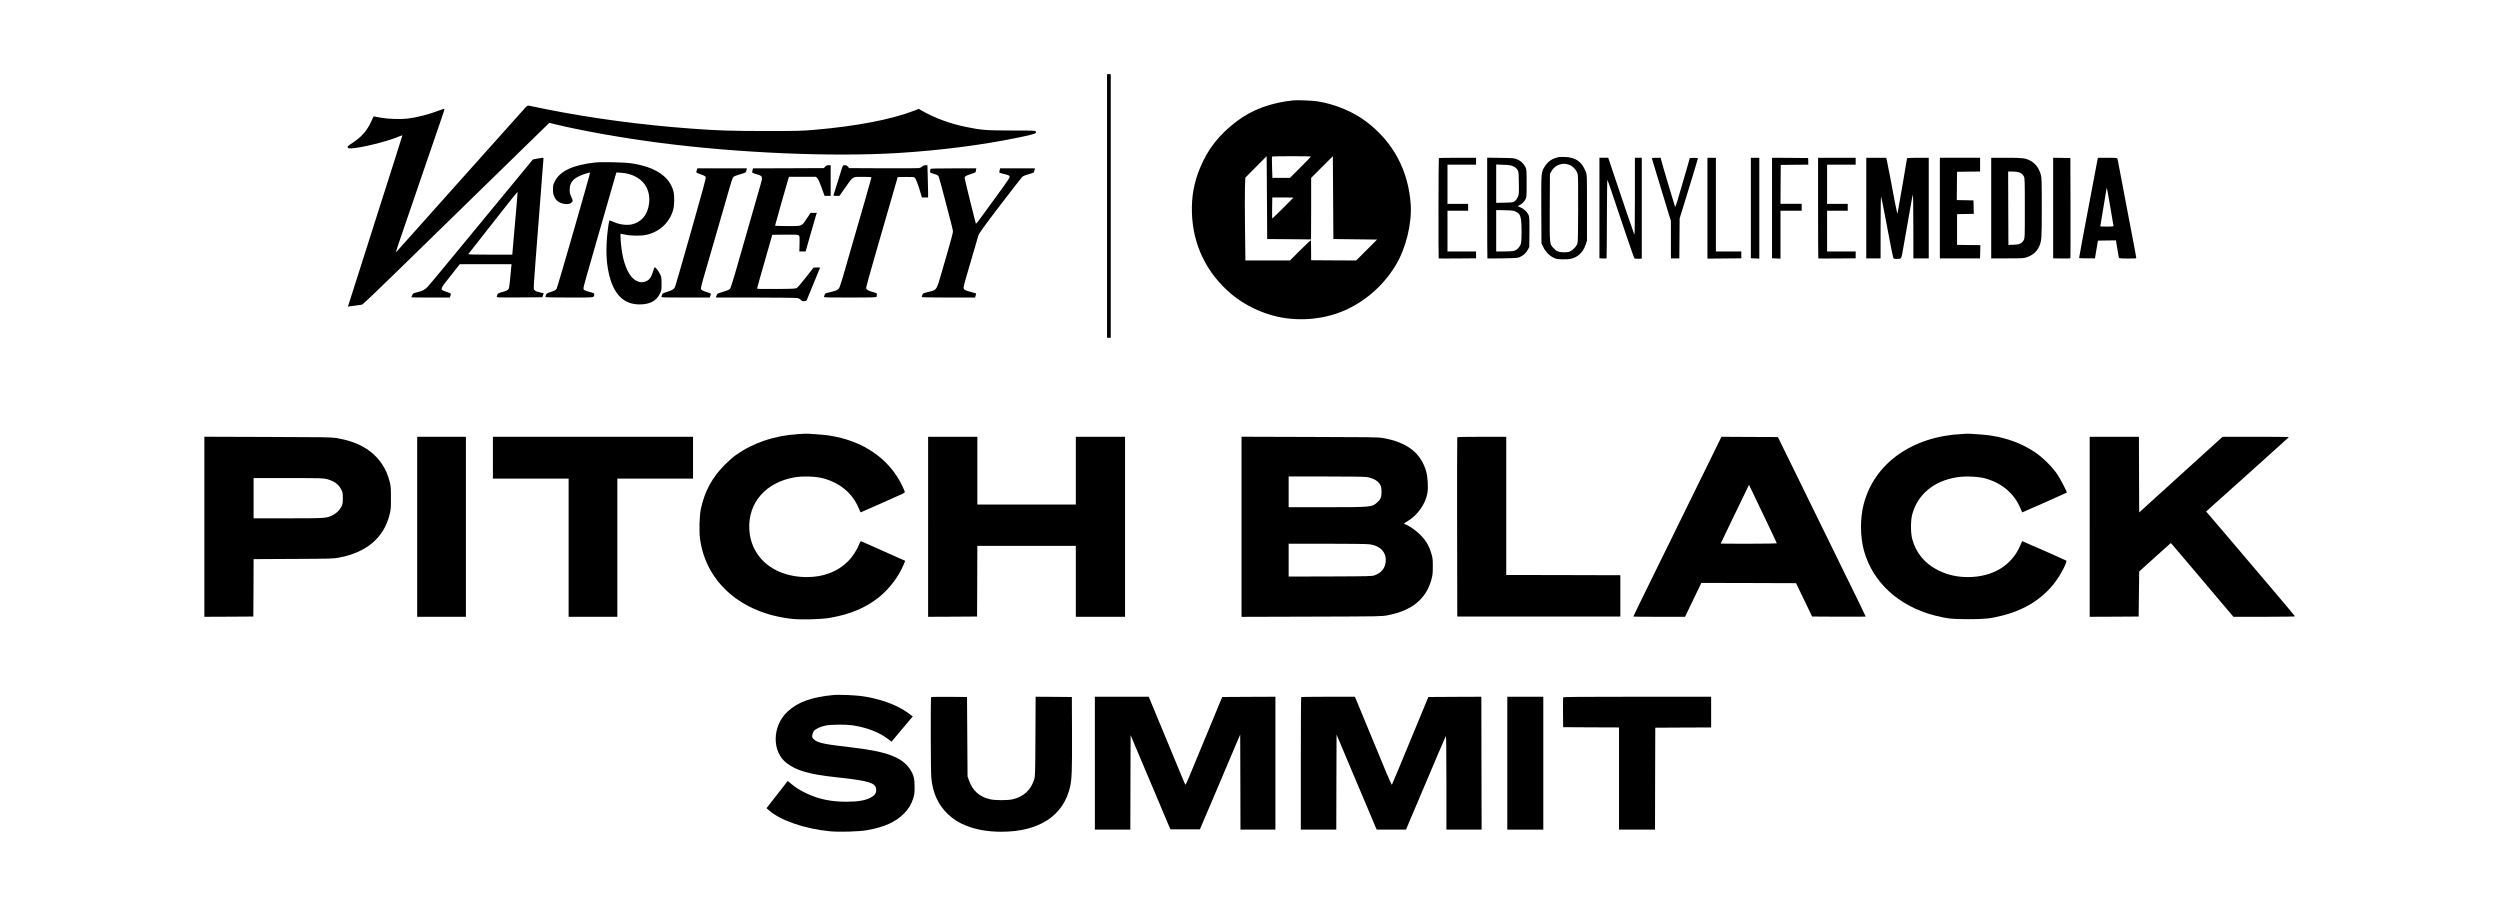
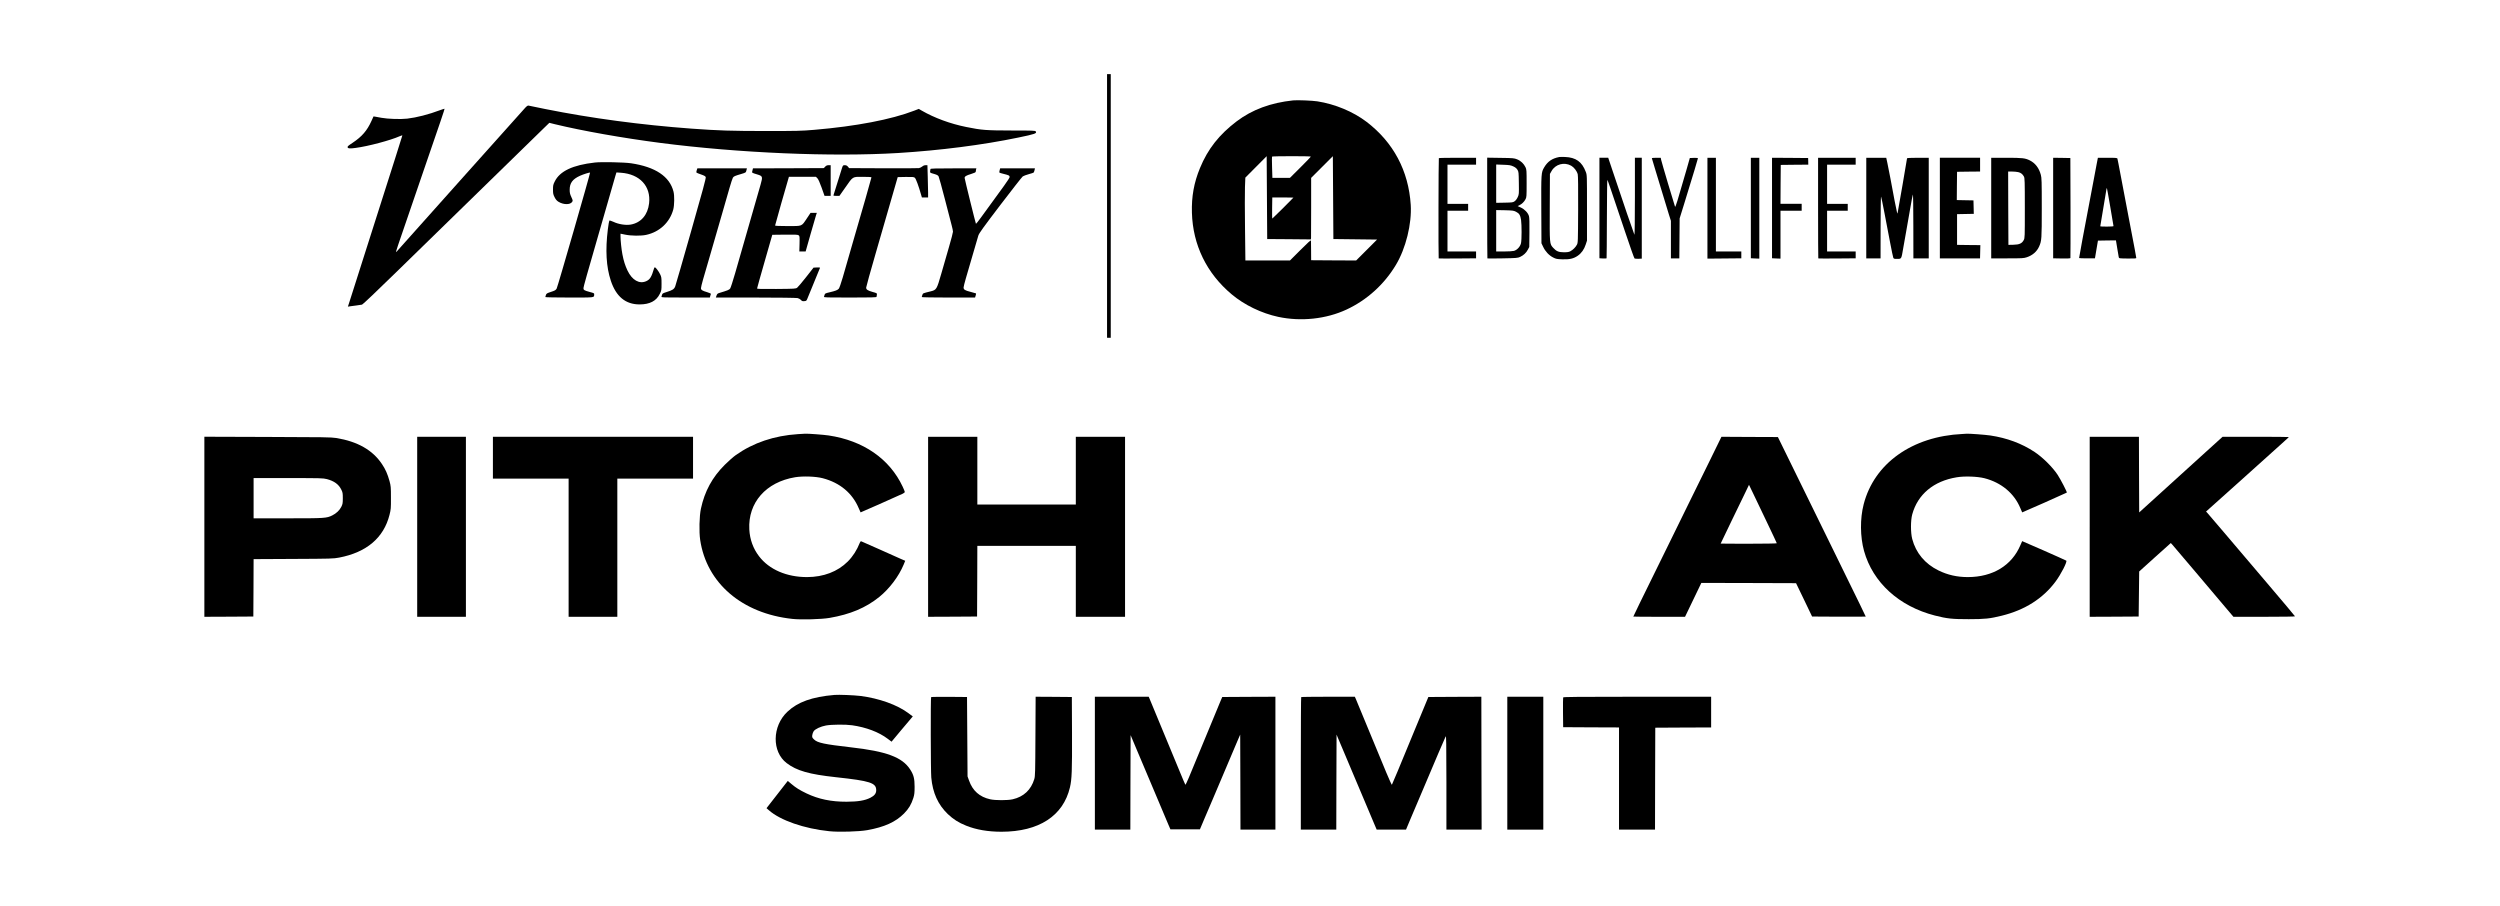
<svg xmlns="http://www.w3.org/2000/svg" version="1.0" width="4722pt" height="1712pt" viewBox="0 0 4722 1712" preserveAspectRatio="xMidYMid meet">
  <g transform="translate(0,1712) scale(0.1,-0.1)" fill="#000000" stroke="none">
    <path d="M20910 13230 l0 -2490 35 0 35 0 0 2490 0 2490 -35 0 -35 0 0 -2490z" />
    <path d="M24425 15224 c-425 -45 -775 -175 -1066 -395 -332 -252 -545 -522 -694 -884 -113 -273 -161 -538 -152 -843 17 -609 278 -1145 752 -1542 238 -200 562 -357 879 -425 430 -92 905 -41 1291 139 385 180 710 474 931 843 187 310 302 777 280 1133 -41 644 -327 1182 -836 1570 -253 192 -594 334 -928 386 -97 15 -381 26 -457 18z m-77 -2622 l412 -4 3 28 c1 16 2 278 2 581 l0 553 205 205 205 205 5 -782 5 -783 413 -5 412 -5 -198 -198 -197 -197 -425 2 -425 3 -1 175 c0 96 -1 184 -2 195 -2 15 -51 -29 -200 -178 l-197 -197 -421 0 -421 0 -7 603 c-4 331 -5 683 -1 782 l7 180 202 203 201 202 5 -782 5 -783 413 -3z m412 1560 c0 -4 -89 -96 -198 -205 l-198 -197 -166 0 -165 0 -6 197 c-3 108 -4 200 -1 205 7 10 734 11 734 0z m-330 -775 c0 -5 -390 -392 -398 -395 -4 -1 -6 88 -4 198 l3 200 199 0 c110 0 200 -1 200 -3z" />
    <path d="M9919 15083 c-25 -26 -576 -642 -1224 -1368 -648 -726 -1188 -1331 -1201 -1345 -22 -22 -19 -10 25 120 70 206 260 762 464 1355 339 984 418 1217 414 1221 -2 2 -39 -10 -83 -26 -216 -82 -444 -140 -624 -161 -125 -14 -368 -6 -485 16 -44 8 -96 17 -115 21 l-35 5 -40 -88 c-82 -181 -179 -293 -353 -409 -93 -62 -103 -70 -95 -90 7 -20 46 -22 150 -8 232 30 657 143 830 220 29 12 53 20 53 17 0 -7 -127 -408 -722 -2273 -55 -173 -134 -421 -175 -550 -41 -129 -87 -275 -103 -323 l-29 -89 37 6 c20 3 75 10 122 16 47 6 95 13 108 16 13 2 300 275 655 622 509 497 2339 2282 2782 2714 l101 98 104 -26 c524 -127 1288 -262 1990 -353 1482 -192 3248 -267 4495 -191 793 49 1597 152 2265 291 324 67 358 79 333 117 -9 15 -51 17 -454 17 -486 1 -566 7 -857 66 -303 61 -602 171 -843 310 l-55 32 -85 -33 c-436 -168 -1099 -295 -1886 -362 -245 -21 -325 -23 -928 -23 -646 1 -880 8 -1390 45 -954 70 -1896 196 -2764 370 -163 33 -305 62 -316 65 -15 4 -32 -6 -66 -42z" />
    <path d="M29450 14154 c-134 -26 -218 -84 -284 -196 -56 -96 -57 -109 -54 -800 l3 -633 32 -67 c40 -86 111 -162 188 -201 54 -28 71 -31 171 -35 138 -5 216 13 294 67 70 48 121 120 151 213 l24 73 0 620 c0 619 0 620 -23 679 -72 191 -187 273 -392 281 -47 2 -96 1 -110 -1z m225 -163 c55 -31 108 -99 125 -162 7 -25 10 -253 8 -666 -3 -622 -3 -628 -25 -668 -25 -47 -74 -95 -123 -121 -26 -14 -56 -19 -120 -19 -99 0 -144 19 -202 83 -70 77 -69 65 -66 768 l3 629 31 55 c73 129 238 174 369 101z" />
-     <path d="M10140 14123 l-75 -15 -425 -516 c-234 -284 -555 -674 -714 -866 -160 -193 -407 -493 -549 -666 -143 -173 -278 -334 -301 -358 -45 -48 -90 -74 -151 -90 -22 -6 -59 -16 -83 -22 -34 -9 -45 -17 -57 -47 -8 -19 -15 -37 -15 -39 0 -2 164 -4 364 -4 l364 0 6 24 c3 13 8 31 12 39 4 11 -6 19 -33 27 -21 7 -62 21 -90 32 -84 31 -81 39 120 291 l172 217 488 0 489 0 -6 -62 c-4 -35 -13 -133 -21 -219 -7 -85 -19 -167 -26 -182 -12 -27 -43 -42 -151 -72 -40 -11 -59 -22 -63 -36 -3 -10 -8 -28 -11 -39 -5 -20 -2 -20 427 -18 l432 3 13 37 13 38 -40 10 c-21 5 -56 14 -77 20 -22 5 -47 19 -57 30 -22 24 -27 -60 85 1380 33 426 65 836 70 910 6 74 12 152 14 173 4 35 2 37 -22 36 -15 -1 -61 -8 -102 -16z m-390 -964 c-16 -184 -40 -450 -52 -591 l-22 -258 -419 0 c-334 0 -418 3 -410 13 16 20 281 358 612 780 172 219 315 397 317 394 2 -2 -10 -154 -26 -338z" />
    <path d="M27177 14133 c-7 -7 -10 -1887 -3 -1894 2 -2 162 -3 355 -1 l351 3 0 64 0 65 -270 0 -270 0 0 385 0 385 195 0 195 0 0 65 0 65 -195 0 -195 0 0 370 0 370 270 0 270 0 0 65 0 65 -348 0 c-192 0 -352 -3 -355 -7z" />
    <path d="M28090 13192 c0 -522 2 -951 4 -953 2 -2 132 -2 288 1 261 5 287 7 329 27 64 29 116 77 147 137 l27 51 3 270 c2 188 0 283 -9 313 -17 61 -82 130 -153 162 l-60 27 35 18 c47 24 87 63 112 110 21 38 22 53 22 300 0 245 -1 263 -21 306 -31 66 -91 123 -160 150 -55 22 -75 24 -311 27 l-253 4 0 -950z m491 786 c40 -18 63 -37 80 -64 23 -38 24 -47 27 -252 3 -207 3 -213 -21 -265 -14 -32 -38 -64 -58 -78 -32 -23 -44 -24 -191 -27 l-158 -3 0 362 0 362 133 -5 c115 -4 140 -8 188 -30z m54 -858 c61 -31 81 -64 95 -156 13 -94 13 -371 -1 -436 -14 -65 -73 -130 -134 -147 -22 -6 -106 -11 -187 -11 l-148 0 0 391 0 391 163 -3 c149 -4 166 -6 212 -29z" />
    <path d="M30210 13191 l0 -949 66 -4 c36 -1 68 0 69 3 2 3 5 339 6 748 1 408 5 739 9 734 8 -8 52 -140 337 -988 90 -269 169 -493 176 -497 7 -5 40 -7 75 -6 l62 3 0 952 0 953 -65 0 -65 0 0 -732 c0 -408 -4 -728 -9 -723 -7 9 -235 674 -419 1228 l-76 227 -83 0 -83 0 0 -949z" />
    <path d="M31200 14132 c0 -5 27 -94 59 -198 33 -104 96 -313 141 -464 45 -151 100 -330 121 -398 l39 -123 0 -354 0 -355 80 0 79 0 3 378 3 377 87 280 c180 585 258 843 258 854 0 8 -23 11 -76 9 l-77 -3 -58 -205 c-175 -609 -213 -732 -221 -714 -14 34 -256 849 -263 887 l-7 37 -84 0 c-46 0 -84 -4 -84 -8z" />
    <path d="M32250 13188 l0 -953 320 3 320 3 0 64 0 65 -240 0 -240 0 0 885 0 885 -80 0 -80 0 0 -952z" />
    <path d="M33070 13191 l0 -949 80 -4 80 -3 0 953 0 952 -80 0 -80 0 0 -949z" />
    <path d="M33470 13191 l0 -949 80 -4 80 -3 0 453 0 452 200 0 200 0 0 65 0 65 -200 0 -200 0 2 368 3 367 260 3 260 2 -1 63 -2 62 -341 3 -341 2 0 -949z" />
    <path d="M34340 13192 c0 -522 2 -951 4 -953 2 -2 162 -3 355 -1 l351 3 0 64 0 65 -270 0 -270 0 0 385 0 385 195 0 195 0 0 65 0 65 -195 0 -195 0 0 370 0 370 270 0 270 0 0 65 0 65 -355 0 -355 0 0 -948z" />
    <path d="M35250 13190 l0 -950 135 0 135 0 1 593 c0 337 4 583 9 572 5 -11 34 -153 65 -315 31 -162 79 -412 106 -555 27 -143 54 -270 59 -282 8 -20 17 -23 62 -23 97 0 89 -12 126 203 19 106 44 251 57 322 13 72 44 252 70 400 25 149 50 279 55 290 5 12 9 -239 9 -592 l1 -613 145 0 145 0 0 950 0 950 -205 0 c-128 0 -205 -4 -205 -10 0 -14 -169 -991 -176 -1020 l-7 -25 -8 30 c-10 32 -65 319 -123 635 -20 107 -46 239 -58 293 l-21 97 -189 0 -188 0 0 -950z" />
    <path d="M36640 13190 l0 -950 379 0 380 0 3 125 3 125 -220 2 -220 3 0 290 0 290 158 3 158 3 -3 127 -3 127 -158 3 -157 3 2 267 3 267 218 3 217 2 0 130 0 130 -380 0 -380 0 0 -950z" />
    <path d="M37610 13190 l0 -950 305 0 c282 0 310 2 367 21 109 36 191 108 233 203 48 109 50 135 50 731 0 505 -2 566 -18 624 -35 129 -105 219 -207 271 -89 44 -138 50 -445 50 l-285 0 0 -950z m510 679 c49 -11 83 -37 108 -84 15 -27 17 -88 17 -595 0 -553 0 -566 -21 -605 -33 -63 -83 -86 -196 -88 l-93 -2 -3 693 -2 692 72 0 c40 0 93 -5 118 -11z" />
    <path d="M38780 13191 l0 -950 161 -3 c101 -2 163 1 165 7 2 6 3 433 2 950 l-3 940 -162 3 -163 2 0 -949z" />
    <path d="M39602 14022 c-12 -64 -36 -191 -53 -282 -16 -91 -63 -338 -104 -550 -67 -346 -175 -930 -175 -944 0 -3 67 -6 150 -6 l149 0 6 33 c3 17 16 93 28 167 l23 135 170 3 170 2 24 -147 c13 -82 26 -158 29 -171 6 -23 8 -23 169 -25 126 -2 162 1 162 11 0 7 -13 81 -29 165 -16 83 -68 357 -116 607 -47 250 -106 561 -131 690 -25 129 -52 271 -60 315 -8 44 -17 88 -20 98 -5 15 -23 17 -187 17 l-182 0 -23 -118z m257 -811 c34 -195 61 -358 61 -362 0 -5 -56 -9 -125 -9 -69 0 -125 2 -125 6 0 8 109 664 116 697 3 16 7 27 9 25 2 -2 31 -162 64 -357z" />
    <path d="M11235 14050 c-416 -47 -661 -162 -757 -358 -30 -60 -33 -76 -33 -152 0 -76 4 -93 30 -145 22 -44 42 -67 75 -87 93 -57 220 -58 256 -2 16 23 15 28 -15 93 -25 55 -31 80 -31 137 0 126 54 200 195 264 62 28 182 66 190 59 7 -8 -612 -2157 -631 -2190 -17 -29 -32 -38 -106 -62 -77 -25 -87 -31 -97 -59 -6 -17 -11 -35 -11 -39 0 -5 205 -9 455 -9 492 0 463 -3 468 54 2 28 -1 29 -87 52 -102 28 -116 36 -116 72 0 22 72 279 290 1032 37 129 118 411 180 625 61 215 121 421 132 459 l21 69 86 -6 c355 -25 568 -255 531 -577 -25 -220 -154 -368 -348 -402 -94 -16 -230 6 -326 52 -39 18 -72 28 -77 23 -5 -5 -17 -78 -28 -163 -49 -394 -31 -709 56 -972 99 -300 279 -448 543 -448 192 0 317 65 382 199 32 64 33 70 33 191 0 116 -2 129 -27 180 -29 59 -83 130 -99 130 -5 0 -11 -6 -13 -12 -50 -170 -78 -216 -150 -249 -130 -59 -267 19 -354 201 -44 93 -73 183 -96 305 -18 92 -36 263 -36 339 l0 52 88 -18 c113 -24 301 -26 399 -4 251 55 443 235 509 477 22 80 25 261 5 339 -72 287 -343 468 -803 536 -131 19 -558 28 -683 14z" />
    <path d="M15587 13973 l-27 -28 -669 -3 -669 -2 -10 -41 c-12 -46 -19 -40 92 -74 102 -31 105 -40 62 -191 -31 -107 -291 -1013 -482 -1679 -41 -143 -83 -271 -93 -285 -16 -24 -50 -37 -200 -82 -38 -11 -46 -19 -57 -50 l-13 -38 752 0 c423 0 769 -5 792 -10 22 -5 50 -21 63 -35 18 -22 29 -26 63 -23 38 3 42 6 59 48 17 40 224 546 237 578 4 10 -9 12 -58 10 l-63 -3 -140 -179 c-78 -99 -154 -189 -169 -200 -27 -20 -42 -21 -393 -24 -296 -2 -364 0 -364 10 0 8 65 238 144 513 l143 500 239 3 c196 2 243 0 259 -12 19 -13 20 -25 17 -160 l-4 -146 60 0 59 0 93 328 c51 180 99 344 106 365 l13 37 -59 0 -60 0 -69 -104 c-105 -156 -80 -146 -362 -146 -157 0 -239 4 -239 10 0 6 52 192 115 413 64 221 122 426 131 455 l15 52 255 0 256 0 27 -27 c18 -19 44 -77 81 -180 l54 -153 58 0 58 0 0 290 0 290 -38 0 c-28 0 -45 -7 -65 -27z" />
    <path d="M15906 13953 c-8 -27 -47 -151 -87 -277 -39 -127 -73 -236 -76 -243 -4 -10 9 -13 54 -13 l58 0 109 155 c152 218 132 205 332 205 108 0 164 -4 164 -10 0 -6 -50 -183 -110 -393 -61 -210 -171 -591 -245 -847 -74 -256 -159 -550 -188 -653 -30 -103 -63 -197 -73 -209 -25 -28 -61 -42 -171 -68 -79 -18 -92 -24 -97 -45 -3 -13 -9 -30 -12 -39 -6 -15 40 -16 490 -16 402 0 498 3 502 13 2 7 6 26 7 42 2 27 -1 29 -82 51 -93 26 -121 45 -121 82 0 14 81 307 181 651 100 344 215 743 256 886 41 143 94 325 117 405 l42 145 151 3 c132 2 153 0 172 -15 21 -17 72 -156 117 -315 l17 -58 58 0 59 0 0 93 c0 52 -3 189 -7 305 l-6 212 -35 0 c-22 0 -45 -9 -63 -25 -16 -13 -44 -27 -62 -30 -18 -3 -322 -5 -675 -3 l-644 3 -23 28 c-18 20 -33 27 -59 27 -32 0 -35 -3 -50 -47z" />
    <path d="M13160 13905 c-6 -19 -9 -39 -6 -44 4 -5 42 -21 87 -36 61 -21 82 -33 89 -50 7 -18 -56 -250 -276 -1022 -156 -549 -291 -1018 -300 -1041 -20 -53 -50 -73 -160 -107 -68 -21 -83 -29 -88 -49 -3 -13 -9 -31 -12 -40 -6 -15 37 -16 454 -16 l460 0 6 24 c3 13 9 31 12 40 4 11 -11 20 -68 37 -96 28 -118 43 -118 77 0 15 18 88 39 162 22 74 78 268 125 430 90 315 133 463 253 875 41 143 97 336 123 428 27 93 55 179 63 191 17 26 36 34 158 70 86 26 87 26 97 66 l10 40 -468 0 -468 0 -12 -35z" />
    <path d="M17575 13928 c-2 -7 -6 -26 -7 -42 -3 -26 1 -30 47 -43 79 -22 100 -32 113 -54 7 -11 60 -203 118 -427 58 -224 116 -448 129 -498 14 -51 25 -105 25 -120 0 -16 -33 -144 -74 -284 -41 -140 -107 -370 -147 -510 -86 -299 -90 -306 -204 -334 -146 -36 -142 -34 -154 -68 -6 -17 -11 -35 -11 -39 0 -5 226 -9 503 -9 l504 0 11 37 c6 20 10 39 7 41 -2 2 -48 15 -102 29 -108 27 -133 43 -133 83 0 14 20 93 44 176 24 82 83 284 131 449 47 165 94 325 104 356 15 46 93 153 416 578 218 286 409 529 423 539 15 10 65 29 112 42 47 13 89 26 93 30 5 4 12 24 17 44 l8 36 -329 0 -328 0 -10 -37 c-6 -21 -7 -40 -3 -44 4 -3 39 -14 77 -23 102 -25 115 -32 115 -60 0 -22 -98 -160 -541 -764 -50 -68 -92 -122 -95 -120 -6 7 -214 847 -214 867 0 29 30 47 123 75 65 20 87 31 87 44 0 9 3 27 6 40 l6 22 -431 0 c-336 0 -433 -3 -436 -12z" />
    <path d="M15070 8920 c-447 -29 -842 -162 -1172 -396 -46 -32 -140 -115 -209 -184 -235 -234 -379 -498 -450 -828 -30 -140 -37 -436 -14 -590 121 -816 791 -1390 1742 -1492 167 -18 544 -8 702 19 390 67 683 190 938 395 194 157 369 389 462 613 l29 71 -82 35 c-44 20 -227 101 -405 181 -179 80 -332 148 -342 151 -12 4 -20 -4 -29 -27 -54 -138 -132 -259 -227 -354 -191 -191 -459 -293 -768 -294 -385 -1 -718 143 -908 393 -111 144 -174 318 -184 507 -27 506 315 895 866 986 150 24 390 16 522 -19 324 -85 559 -281 680 -569 17 -40 32 -74 34 -76 2 -2 697 306 798 354 20 10 37 24 37 32 0 8 -18 52 -40 99 -246 526 -743 870 -1398 968 -93 14 -399 37 -447 33 -11 0 -72 -4 -135 -8z" />
    <path d="M37065 8923 c-949 -45 -1665 -556 -1864 -1328 -70 -271 -67 -613 7 -881 166 -596 660 -1046 1337 -1220 231 -59 327 -69 640 -69 306 0 401 10 626 66 434 107 775 324 1011 640 106 141 231 386 205 400 -37 21 -829 370 -832 368 -1 -2 -17 -37 -34 -77 -162 -383 -521 -601 -991 -602 -203 0 -382 40 -555 125 -255 124 -428 332 -497 595 -31 119 -31 347 0 463 103 379 404 631 841 702 147 25 388 16 521 -17 321 -82 564 -285 681 -567 17 -42 32 -77 34 -79 2 -2 834 366 843 374 9 7 -117 250 -175 338 -96 145 -282 329 -433 429 -243 161 -523 265 -838 312 -96 14 -403 37 -447 33 -11 -1 -47 -3 -80 -5z" />
    <path d="M3860 7170 l0 -1700 463 2 462 3 3 542 2 542 753 4 c715 3 757 5 862 25 519 99 843 374 952 807 26 104 28 122 27 325 0 202 -2 221 -27 314 -37 133 -77 224 -142 320 -176 265 -461 427 -865 493 -94 15 -234 17 -1297 20 l-1193 4 0 -1701z m2313 901 c138 -36 225 -99 274 -200 25 -50 28 -67 28 -161 0 -95 -3 -111 -28 -162 -32 -66 -96 -126 -171 -163 -108 -53 -138 -55 -838 -55 l-648 0 0 380 0 380 653 0 c614 0 658 -1 730 -19z" />
    <path d="M7880 7170 l0 -1700 460 0 460 0 0 1700 0 1700 -460 0 -460 0 0 -1700z" />
    <path d="M9310 8475 l0 -395 715 0 715 0 0 -1305 0 -1305 460 0 460 0 0 1305 0 1305 715 0 715 0 0 395 0 395 -1890 0 -1890 0 0 -395z" />
    <path d="M17530 7170 l0 -1700 463 2 462 3 3 668 2 667 930 0 930 0 0 -670 0 -670 465 0 465 0 0 1700 0 1700 -465 0 -465 0 0 -640 0 -640 -930 0 -930 0 0 640 0 640 -465 0 -465 0 0 -1700z" />
-     <path d="M23450 7170 l0 -1701 1323 4 c1312 4 1323 4 1437 26 458 87 729 309 827 677 23 86 26 119 26 249 0 134 -3 159 -27 238 -49 163 -111 263 -239 384 -72 68 -205 157 -254 169 -13 4 -23 10 -23 14 0 4 29 24 64 45 189 110 341 325 377 531 19 108 6 310 -25 417 -102 346 -365 546 -818 624 -94 16 -217 17 -1385 20 l-1283 4 0 -1701z m2370 939 c77 -12 164 -49 203 -87 54 -51 72 -98 72 -192 0 -98 -19 -145 -80 -198 -103 -91 -105 -92 -952 -92 l-723 0 0 290 0 290 708 0 c443 0 731 -4 772 -11z m38 -1269 c223 -25 345 -166 311 -359 -19 -108 -87 -183 -204 -227 -47 -18 -96 -19 -837 -22 l-788 -2 0 310 0 310 718 0 c394 0 755 -4 800 -10z" />
-     <path d="M27525 8858 c-3 -7 -4 -771 -3 -1698 l3 -1685 1540 0 1540 0 0 390 0 390 -1077 3 -1078 2 0 1305 0 1305 -460 0 c-359 0 -462 -3 -465 -12z" />
    <path d="M32325 8482 c-104 -213 -302 -614 -439 -892 -136 -278 -288 -586 -336 -685 -48 -99 -179 -364 -290 -590 -222 -450 -410 -835 -410 -841 0 -2 220 -4 488 -4 l489 0 154 320 154 320 895 -2 894 -3 152 -315 151 -315 506 -3 c279 -1 507 0 507 2 0 5 -164 343 -375 771 -97 198 -199 405 -225 460 -27 55 -276 564 -554 1130 l-505 1030 -533 2 -533 3 -190 -388z m1051 -1231 c101 -211 184 -387 184 -392 0 -5 -233 -9 -530 -9 -291 0 -530 1 -530 3 0 2 91 192 203 423 112 230 232 479 268 553 l64 134 79 -164 c43 -90 161 -337 262 -548z" />
    <path d="M39470 7170 l0 -1700 463 2 462 3 5 426 5 425 298 269 299 268 23 -24 c12 -13 211 -247 441 -519 230 -272 486 -575 568 -672 l151 -178 583 0 c363 0 582 4 580 9 -1 6 -239 288 -528 628 -289 339 -655 770 -814 958 -159 187 -300 352 -313 366 l-25 27 739 662 c863 776 823 739 823 745 0 3 -281 5 -625 5 l-625 0 -328 -297 c-279 -254 -844 -767 -1157 -1050 l-90 -82 -3 715 -2 714 -465 0 -465 0 0 -1700z" />
    <path d="M15760 3994 c-421 -36 -692 -133 -888 -318 -289 -272 -295 -755 -14 -969 190 -145 424 -212 932 -267 648 -70 760 -107 760 -246 0 -60 -33 -103 -110 -142 -106 -53 -232 -74 -450 -75 -290 -1 -530 49 -756 157 -133 64 -200 106 -288 180 l-66 56 -49 -62 c-27 -35 -117 -151 -201 -258 l-152 -195 46 -40 c215 -190 667 -347 1139 -395 181 -19 560 -8 717 20 324 58 535 153 695 314 89 90 138 172 177 296 19 63 23 96 23 210 0 155 -18 225 -84 327 -150 231 -447 342 -1122 418 -497 57 -626 84 -691 146 -38 36 -40 41 -36 83 3 24 15 58 27 75 30 42 131 89 232 108 106 19 372 22 494 4 265 -38 504 -128 672 -255 l73 -55 181 217 c100 119 191 227 201 238 l19 22 -82 61 c-208 157 -556 282 -909 326 -125 15 -406 26 -490 19z" />
    <path d="M17587 3953 c-11 -10 -8 -1395 3 -1519 26 -288 127 -512 312 -690 102 -97 205 -163 346 -219 191 -77 415 -115 669 -115 706 1 1165 299 1292 838 36 152 42 318 39 1032 l-3 675 -342 3 -342 2 -4 -747 c-3 -682 -5 -753 -21 -807 -61 -204 -201 -336 -409 -383 -98 -22 -326 -22 -424 0 -200 44 -332 161 -400 354 l-28 78 -5 750 -5 750 -336 3 c-184 1 -338 -1 -342 -5z" />
    <path d="M20680 2705 l0 -1255 335 0 335 0 2 892 3 893 124 -295 c144 -340 183 -434 391 -925 84 -198 171 -405 194 -460 l43 -100 278 0 279 0 76 180 c43 99 120 281 173 405 244 577 413 975 460 1085 l52 120 3 -897 2 -898 330 0 330 0 0 1255 0 1255 -502 -2 -502 -3 -28 -65 c-23 -53 -342 -825 -603 -1457 -33 -79 -62 -139 -66 -135 -4 4 -48 108 -99 232 -51 124 -103 250 -116 280 -13 30 -118 285 -234 565 -116 281 -218 527 -227 548 l-16 37 -509 0 -508 0 0 -1255z" />
    <path d="M24577 3953 c-4 -3 -7 -568 -7 -1255 l0 -1248 335 0 335 0 2 898 3 897 27 -65 c15 -36 73 -173 129 -305 56 -132 125 -296 154 -365 29 -69 121 -287 205 -485 84 -198 173 -408 197 -467 l46 -108 277 0 277 0 85 203 c47 111 156 369 243 572 86 204 213 503 282 665 69 162 131 306 139 320 11 21 13 -111 14 -867 l0 -893 333 0 332 0 -3 1255 -2 1255 -501 -2 -500 -3 -29 -70 c-16 -38 -123 -297 -238 -575 -115 -278 -256 -617 -312 -755 -57 -137 -106 -253 -110 -258 -3 -4 -51 100 -105 230 -412 998 -567 1372 -580 1401 l-15 32 -503 0 c-277 0 -507 -3 -510 -7z" />
    <path d="M28470 2705 l0 -1255 340 0 340 0 0 1255 0 1255 -340 0 -340 0 0 -1255z" />
    <path d="M29525 3947 c-3 -7 -4 -136 -3 -287 l3 -275 528 -3 527 -2 0 -965 0 -965 340 0 340 0 2 963 3 962 528 3 527 2 0 290 0 290 -1395 0 c-1116 0 -1397 -3 -1400 -13z" />
  </g>
</svg>